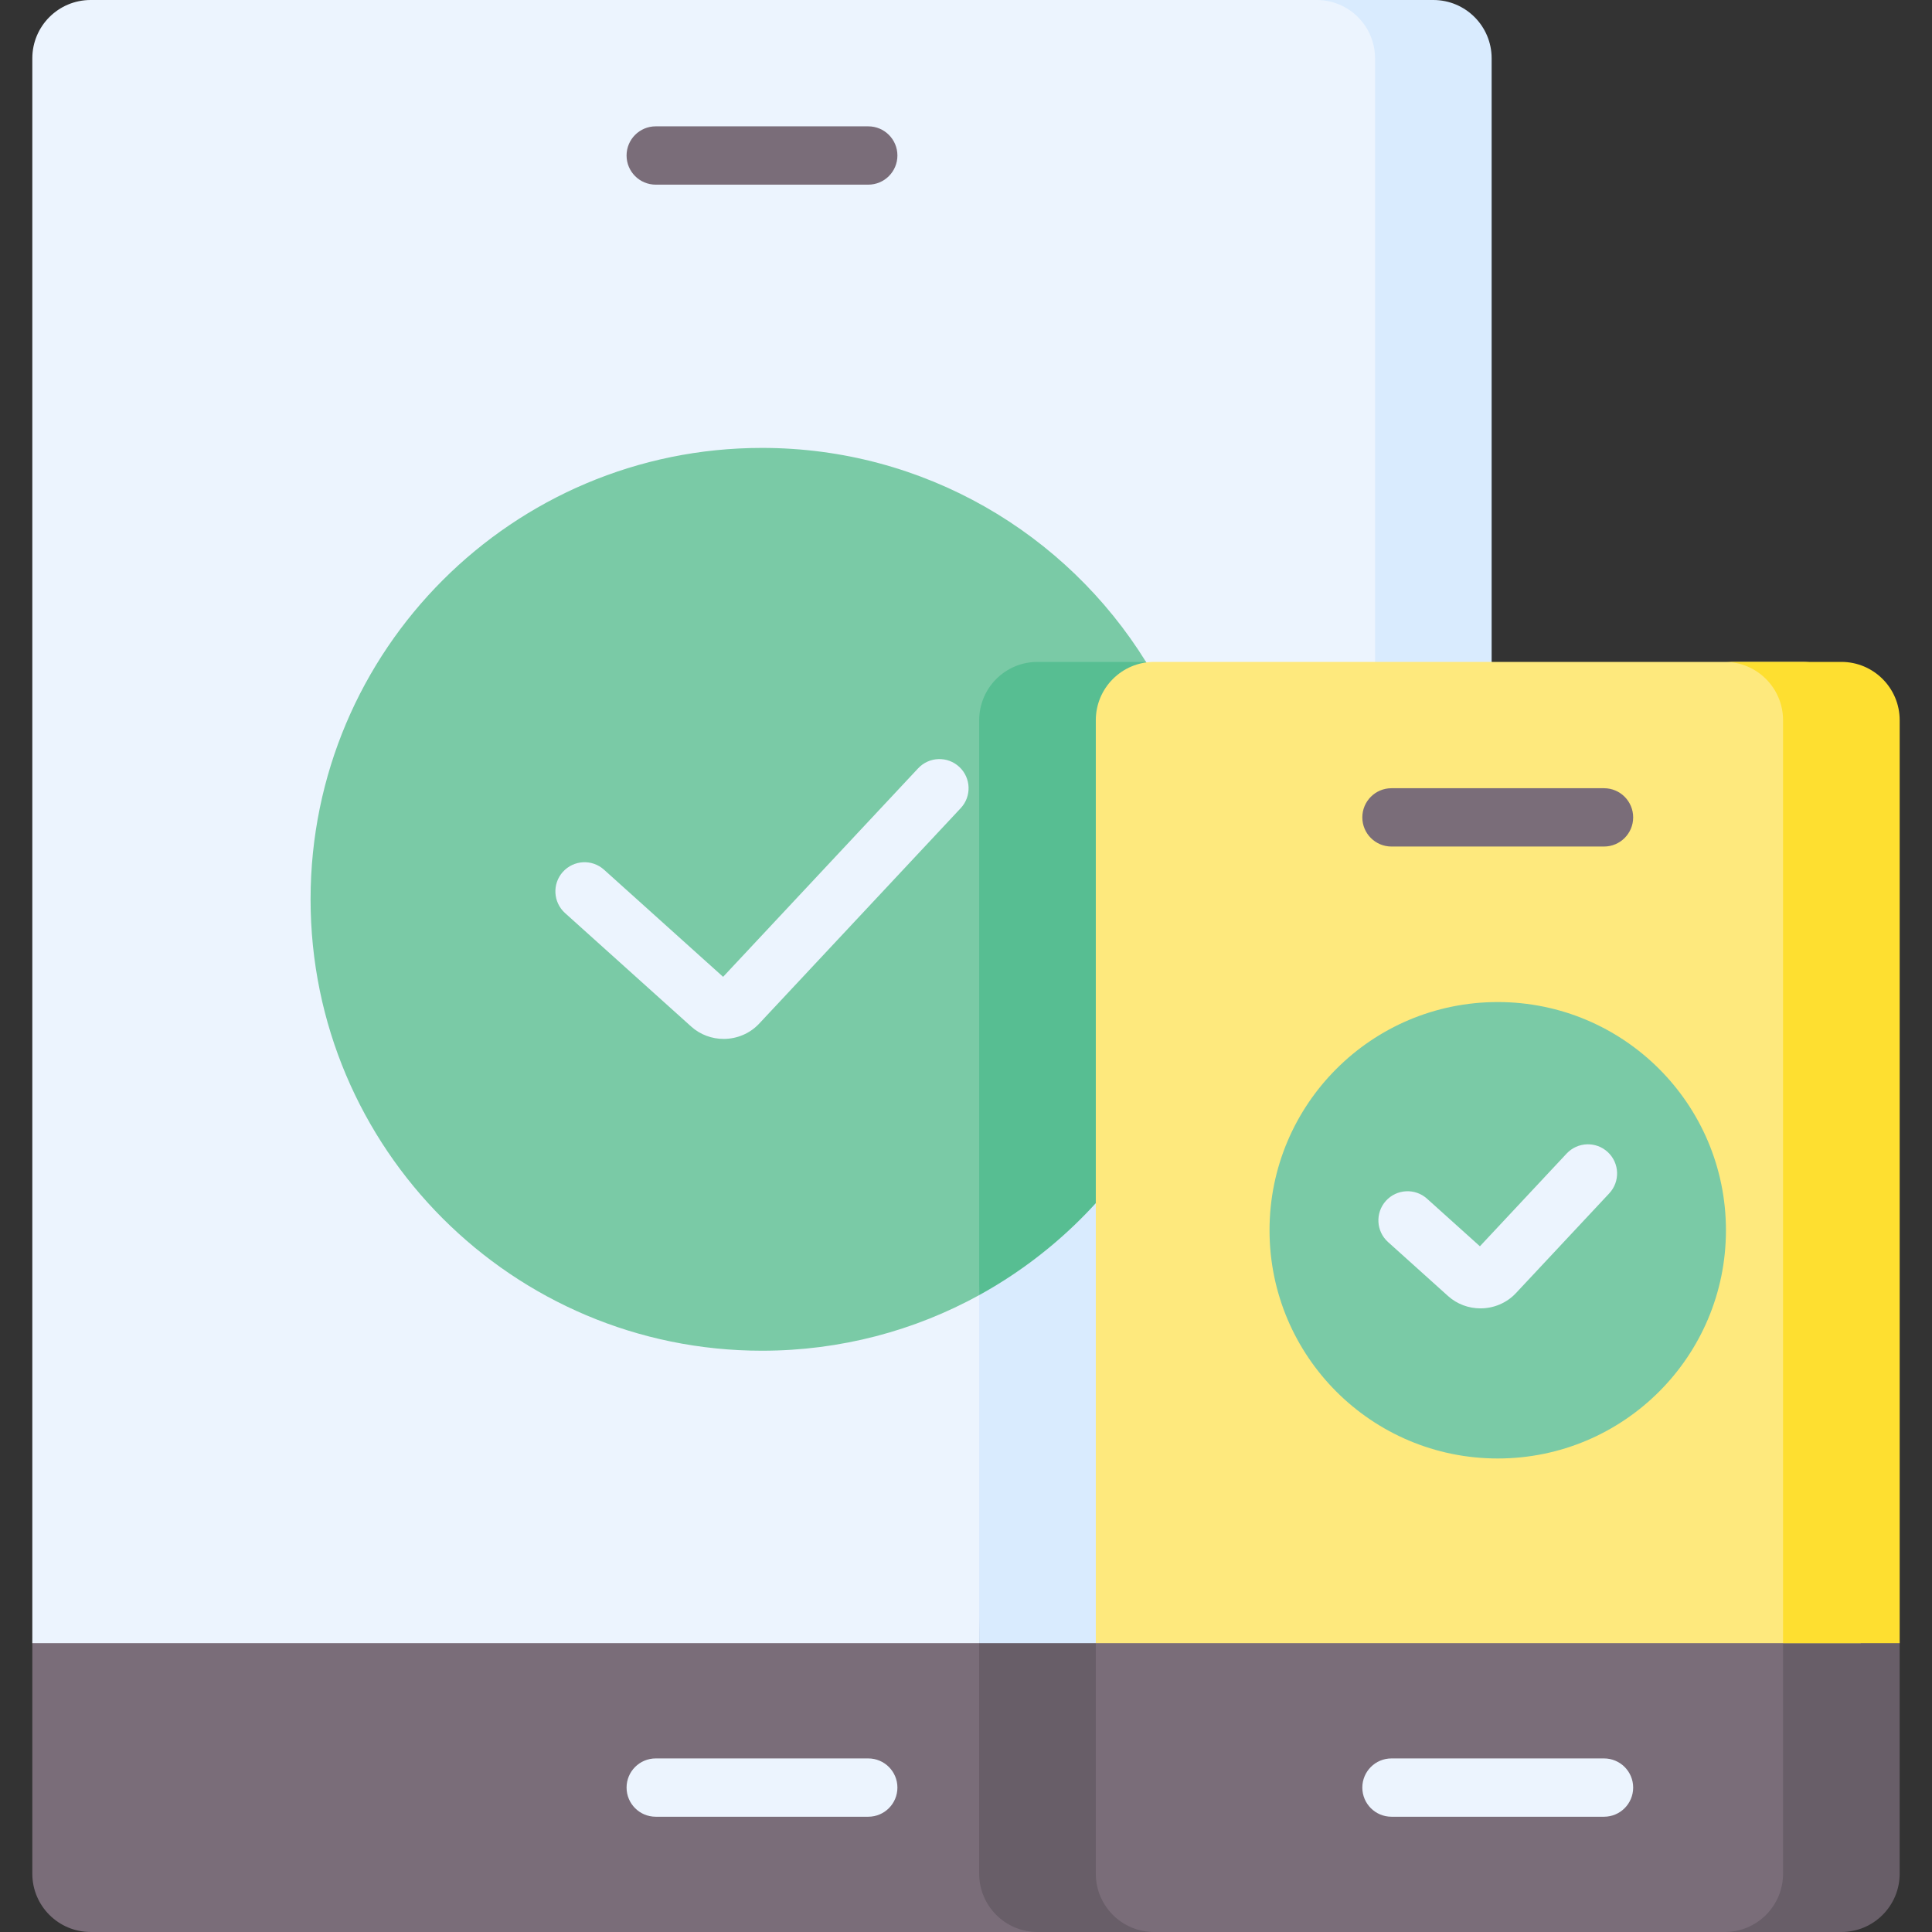
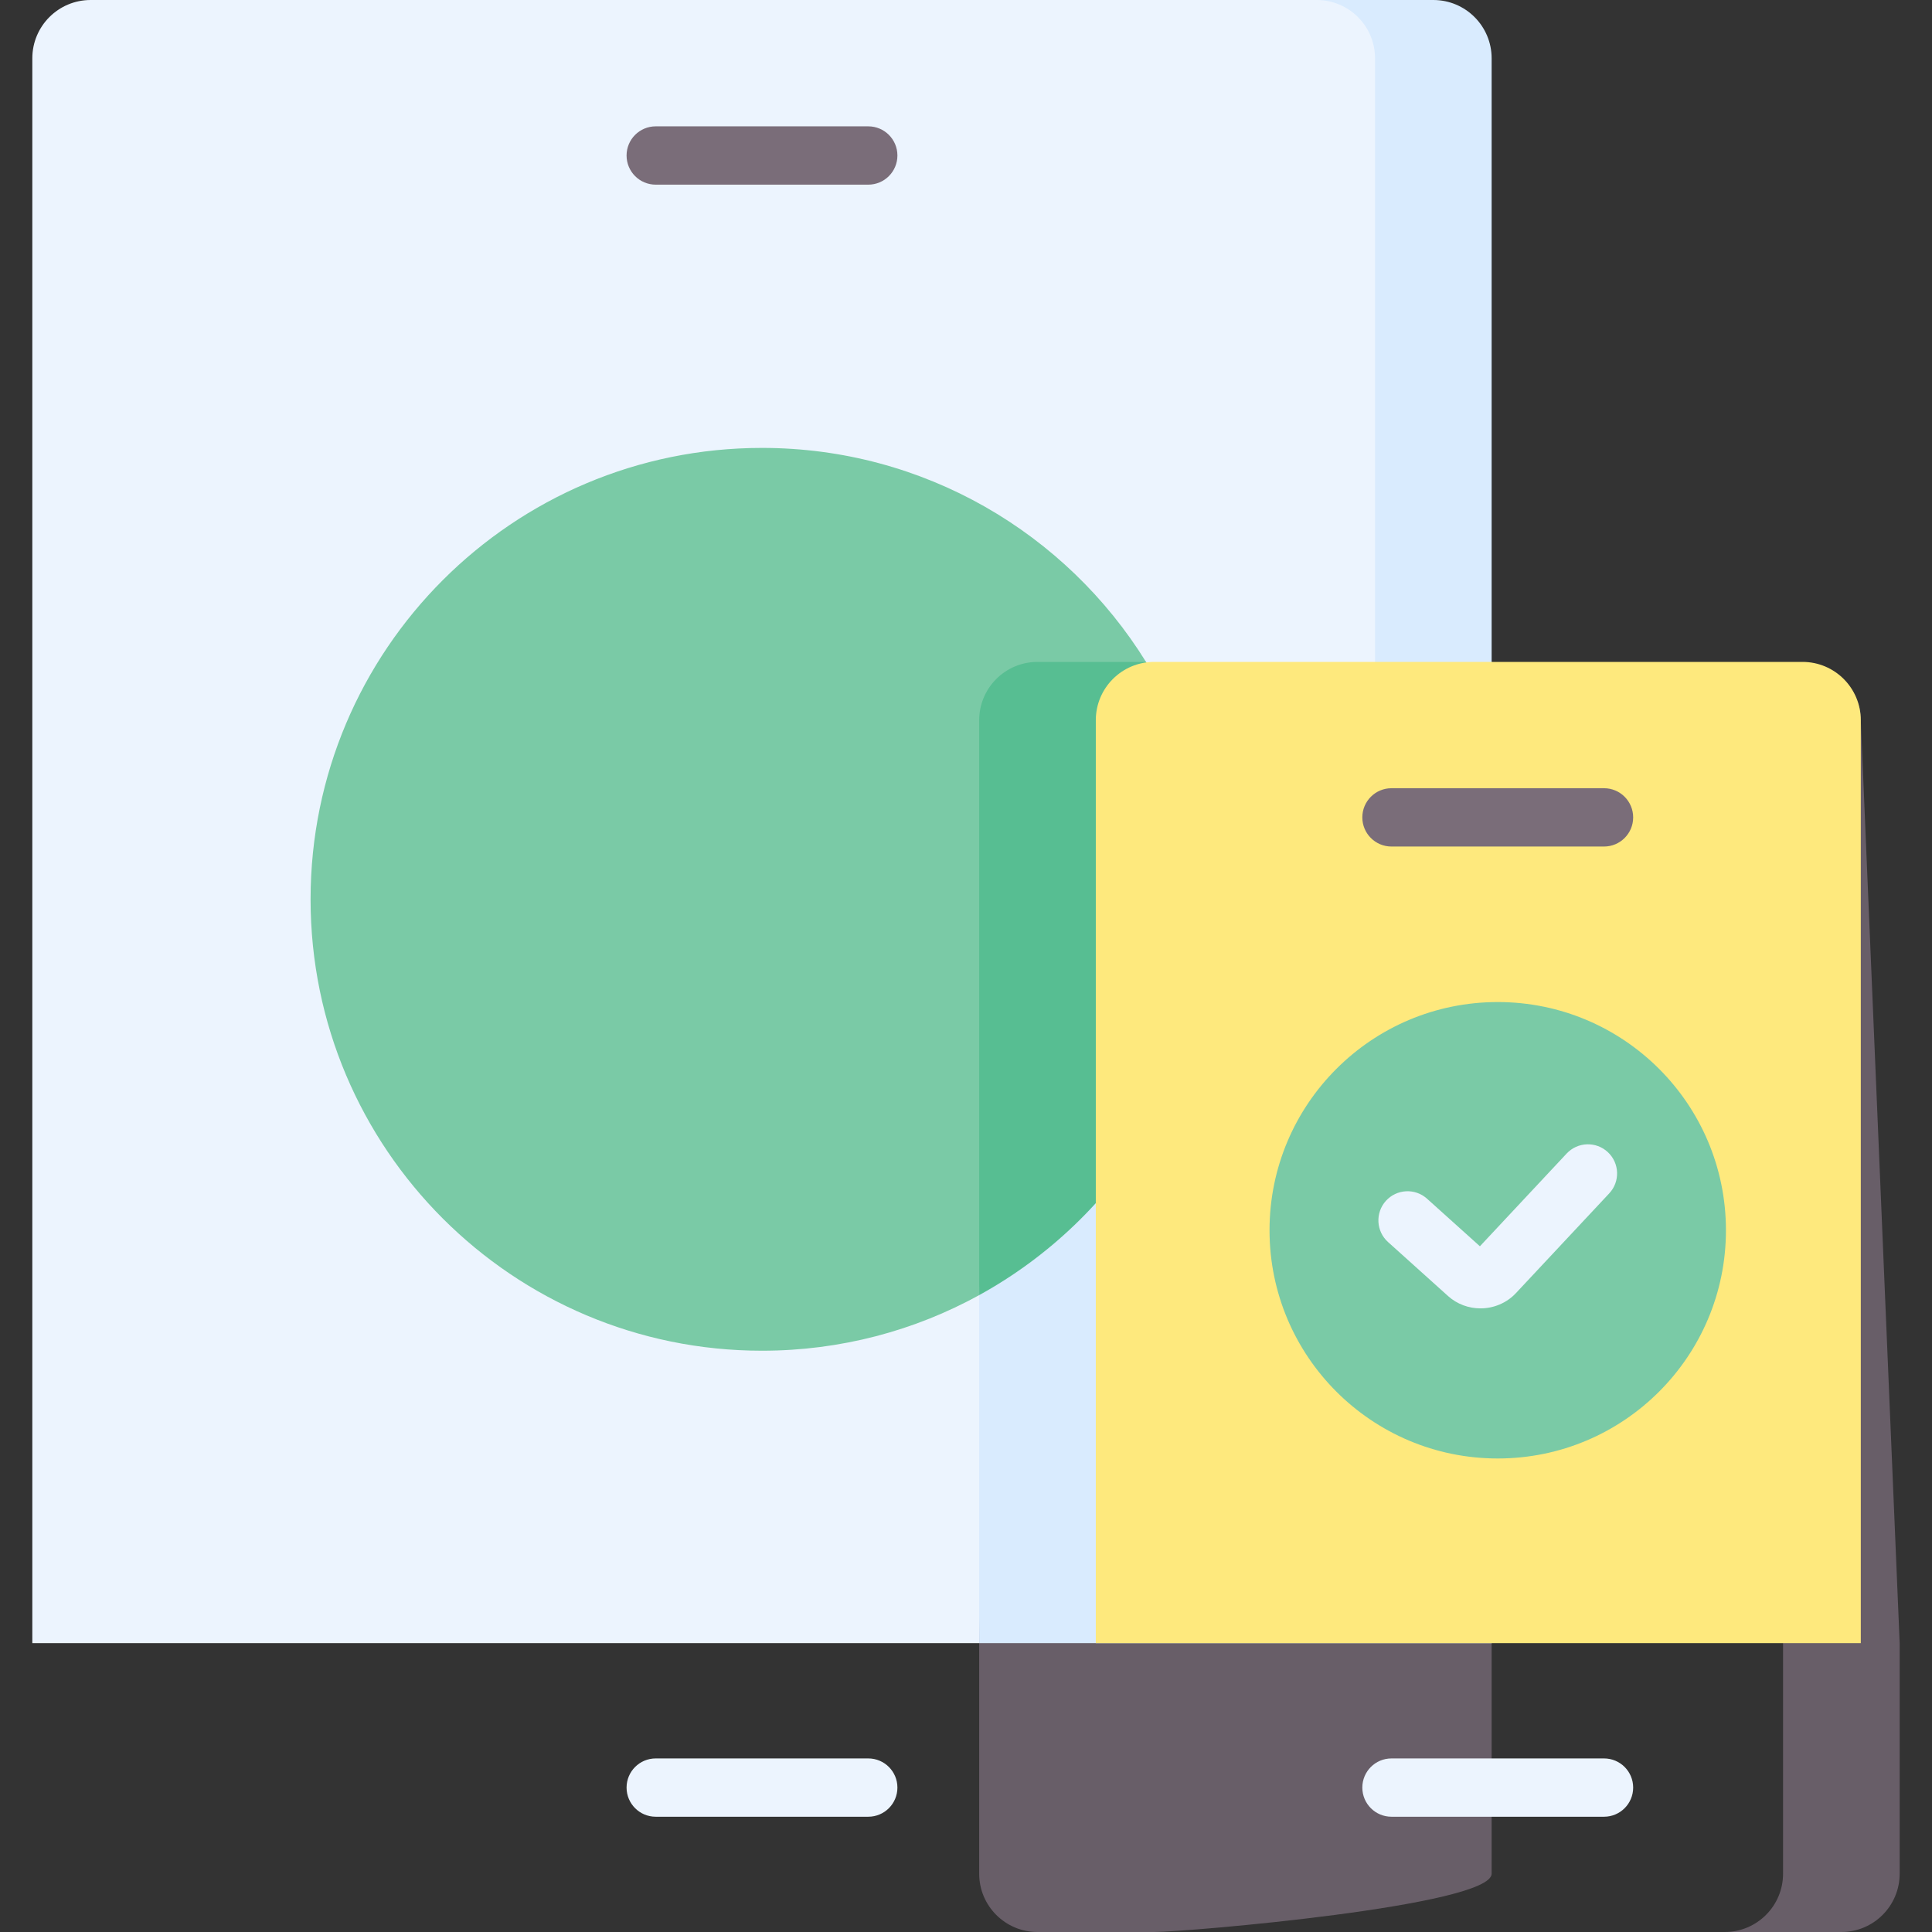
<svg xmlns="http://www.w3.org/2000/svg" width="170" height="170" viewBox="0 0 170 170" fill="none">
  <rect x="0" y="0" width="170" height="170" fill="#333333" stroke="none" />
  <g clip-path="url(#clip0_7325_9029)">
-     <path d="M126.121 166.579L91.291 169.999H7.975C5.142 169.999 2.844 167.702 2.844 164.869V144.582L6.265 8.551C6.265 5.717 8.562 3.42 11.396 3.42H122.701C125.535 3.42 127.832 5.717 127.832 8.551L131.252 161.448C131.252 164.282 128.955 166.579 126.121 166.579Z" fill="#7A6D79" />
    <path d="M122.701 0H7.975C5.142 0 2.844 2.297 2.844 5.131V144.582H86.161L127.9 101.412L127.832 5.131C127.832 2.297 125.535 0 122.701 0Z" fill="#ECF4FE" />
    <path d="M126.122 0H115.86C118.694 0 120.991 2.297 120.991 5.131V144.582H131.252V5.131C131.252 2.297 128.955 0 126.122 0Z" fill="#D9EBFE" />
    <path d="M99.865 79.132C99.865 94.14 98.445 107.205 86.161 113.96C80.491 117.078 73.977 118.852 67.048 118.852C45.111 118.852 27.328 101.069 27.328 79.132C27.328 57.195 45.111 39.412 67.048 39.412C81.32 39.412 93.834 46.939 100.837 58.24C104.597 64.309 99.865 71.467 99.865 79.132Z" fill="#7ACAA6" />
    <path d="M131.252 164.869V96.538L91.291 82.736C88.458 82.736 86.16 141.749 86.16 144.582V164.869C86.16 167.703 88.458 170 91.291 170H101.553C104.386 170 131.252 167.703 131.252 164.869Z" fill="#685E68" />
    <path d="M131.253 144.583V58.242L95.487 64.878C92.654 64.878 86.161 111.126 86.161 113.959V144.583H131.253Z" fill="#D9EBFE" />
    <path d="M86.161 63.373V113.959C98.444 107.204 106.769 94.141 106.769 79.133C106.769 71.468 104.595 64.312 100.835 58.242H91.292C88.458 58.242 86.161 60.539 86.161 63.373Z" fill="#57BE92" />
    <path d="M76.4 159.857H57.698C56.281 159.857 55.133 158.709 55.133 157.292C55.133 155.875 56.281 154.727 57.698 154.727H76.4C77.817 154.727 78.965 155.875 78.965 157.292C78.965 158.709 77.817 159.857 76.4 159.857Z" fill="#ECF4FE" />
    <path d="M76.4 16.248H57.698C56.281 16.248 55.133 15.1 55.133 13.683C55.133 12.265 56.281 11.117 57.698 11.117H76.4C77.817 11.117 78.965 12.265 78.965 13.683C78.965 15.1 77.817 16.248 76.4 16.248Z" fill="#7A6D79" />
-     <path d="M158.604 170H101.553C98.719 170 96.422 167.703 96.422 164.869V144.582L99.842 66.793C99.842 63.959 102.139 61.662 104.973 61.662H158.604C161.438 61.662 163.735 63.959 163.735 66.793V164.869C163.735 167.703 161.438 170 158.604 170Z" fill="#7A6D79" />
    <path d="M158.604 58.926H148.343C151.176 58.926 153.473 60.539 153.473 63.373L156.894 144.606V164.87C156.894 167.703 154.597 170 151.763 170H162.025C164.858 170 167.155 167.703 167.155 164.87V144.583L163.735 63.373C163.735 60.539 161.438 58.926 158.604 58.926Z" fill="#685E68" />
    <path d="M158.604 58.242H101.552C98.719 58.242 96.422 60.539 96.422 63.373V144.583H163.735V63.373C163.735 60.539 161.438 58.242 158.604 58.242Z" fill="#FEE97D" />
-     <path d="M162.025 58.242H151.763C154.597 58.242 156.894 60.539 156.894 63.373V144.583H167.156V63.373C167.156 60.539 164.859 58.242 162.025 58.242Z" fill="#FEDF30" />
    <path d="M131.789 128.334C142.879 128.334 151.869 119.343 151.869 108.253C151.869 97.162 142.879 88.172 131.789 88.172C120.698 88.172 111.708 97.162 111.708 108.253C111.708 119.343 120.698 128.334 131.789 128.334Z" fill="#7ACAA6" />
-     <path d="M63.675 91.416C62.654 91.416 61.63 91.056 60.819 90.328L49.719 80.342C48.666 79.394 48.58 77.772 49.527 76.719C50.476 75.665 52.098 75.58 53.15 76.527L63.627 85.953L80.788 67.606C81.756 66.571 83.379 66.517 84.414 67.485C85.449 68.453 85.503 70.076 84.535 71.111L66.801 90.07C65.967 90.963 64.822 91.416 63.675 91.416Z" fill="#ECF4FE" />
    <path d="M130.268 115.126C129.246 115.126 128.222 114.766 127.412 114.037L122.137 109.291C121.083 108.344 120.998 106.722 121.945 105.668C122.894 104.615 124.516 104.53 125.568 105.477L130.22 109.662L137.852 101.502C138.82 100.468 140.443 100.413 141.478 101.381C142.513 102.349 142.567 103.972 141.599 105.007L133.394 113.779C132.559 114.673 131.414 115.126 130.268 115.126Z" fill="#ECF4FE" />
    <path d="M141.14 74.488H122.438C121.021 74.488 119.873 73.34 119.873 71.923C119.873 70.506 121.021 69.357 122.438 69.357H141.14C142.557 69.357 143.705 70.506 143.705 71.923C143.705 73.34 142.557 74.488 141.14 74.488Z" fill="#7A6D79" />
    <path d="M141.14 159.857H122.438C121.021 159.857 119.873 158.709 119.873 157.292C119.873 155.875 121.021 154.727 122.438 154.727H141.14C142.557 154.727 143.705 155.875 143.705 157.292C143.705 158.709 142.557 159.857 141.14 159.857Z" fill="#ECF4FE" />
  </g>
  <defs>
    <clipPath id="clip0_7325_9029">
      <rect width="170" height="170" fill="white" />
    </clipPath>
  </defs>
</svg>